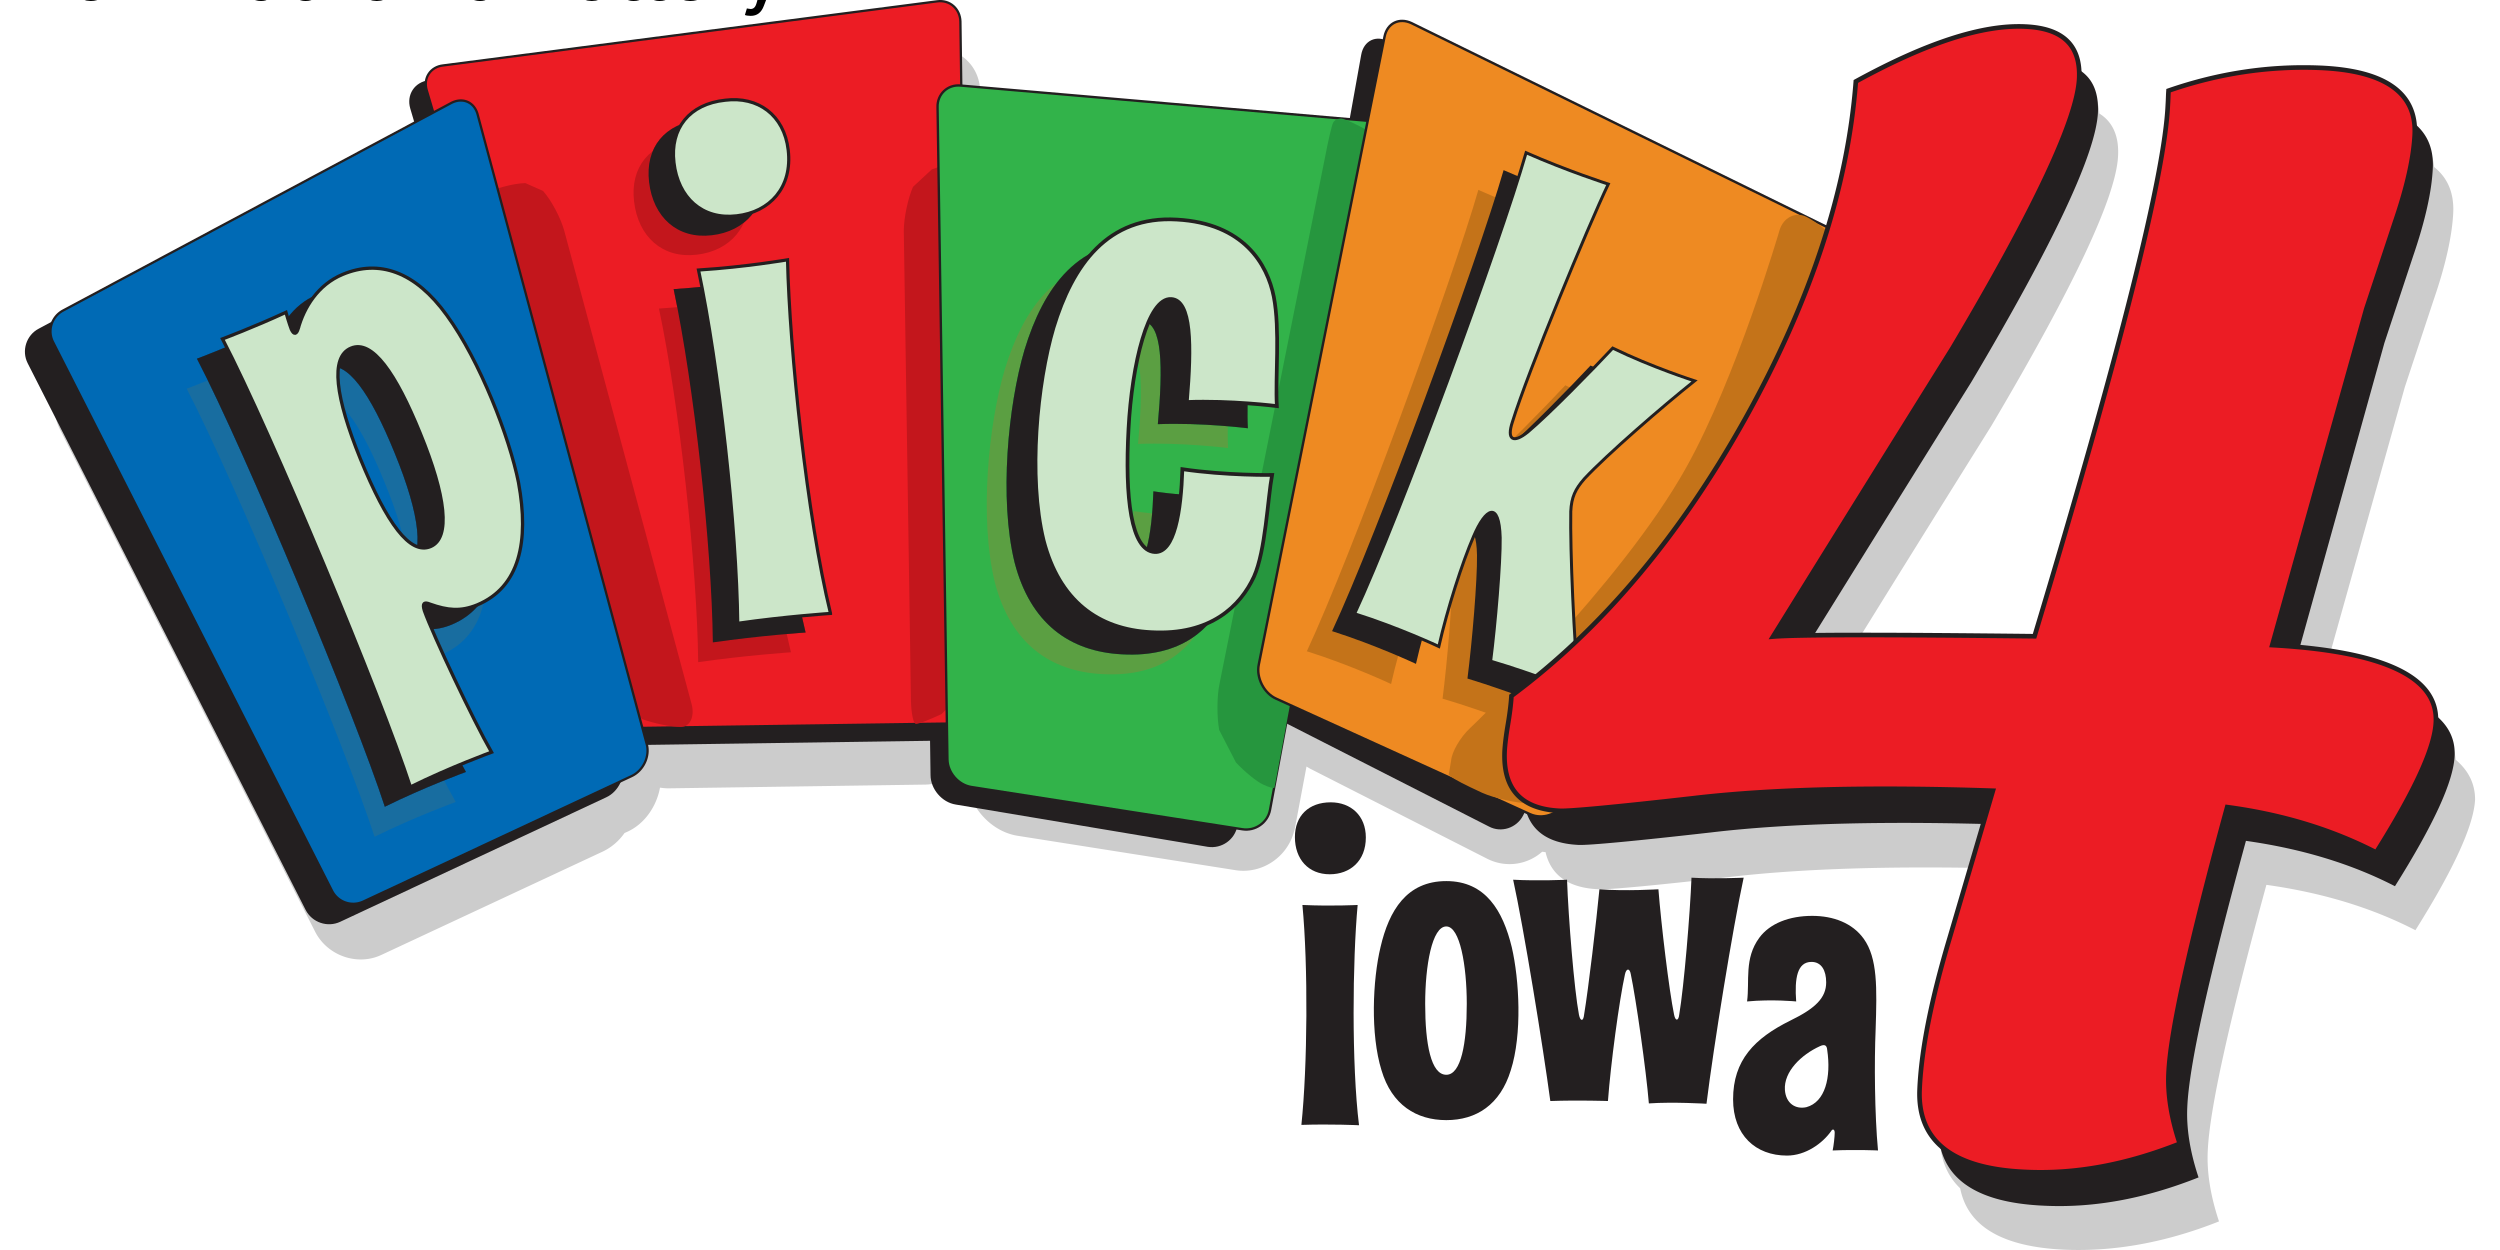
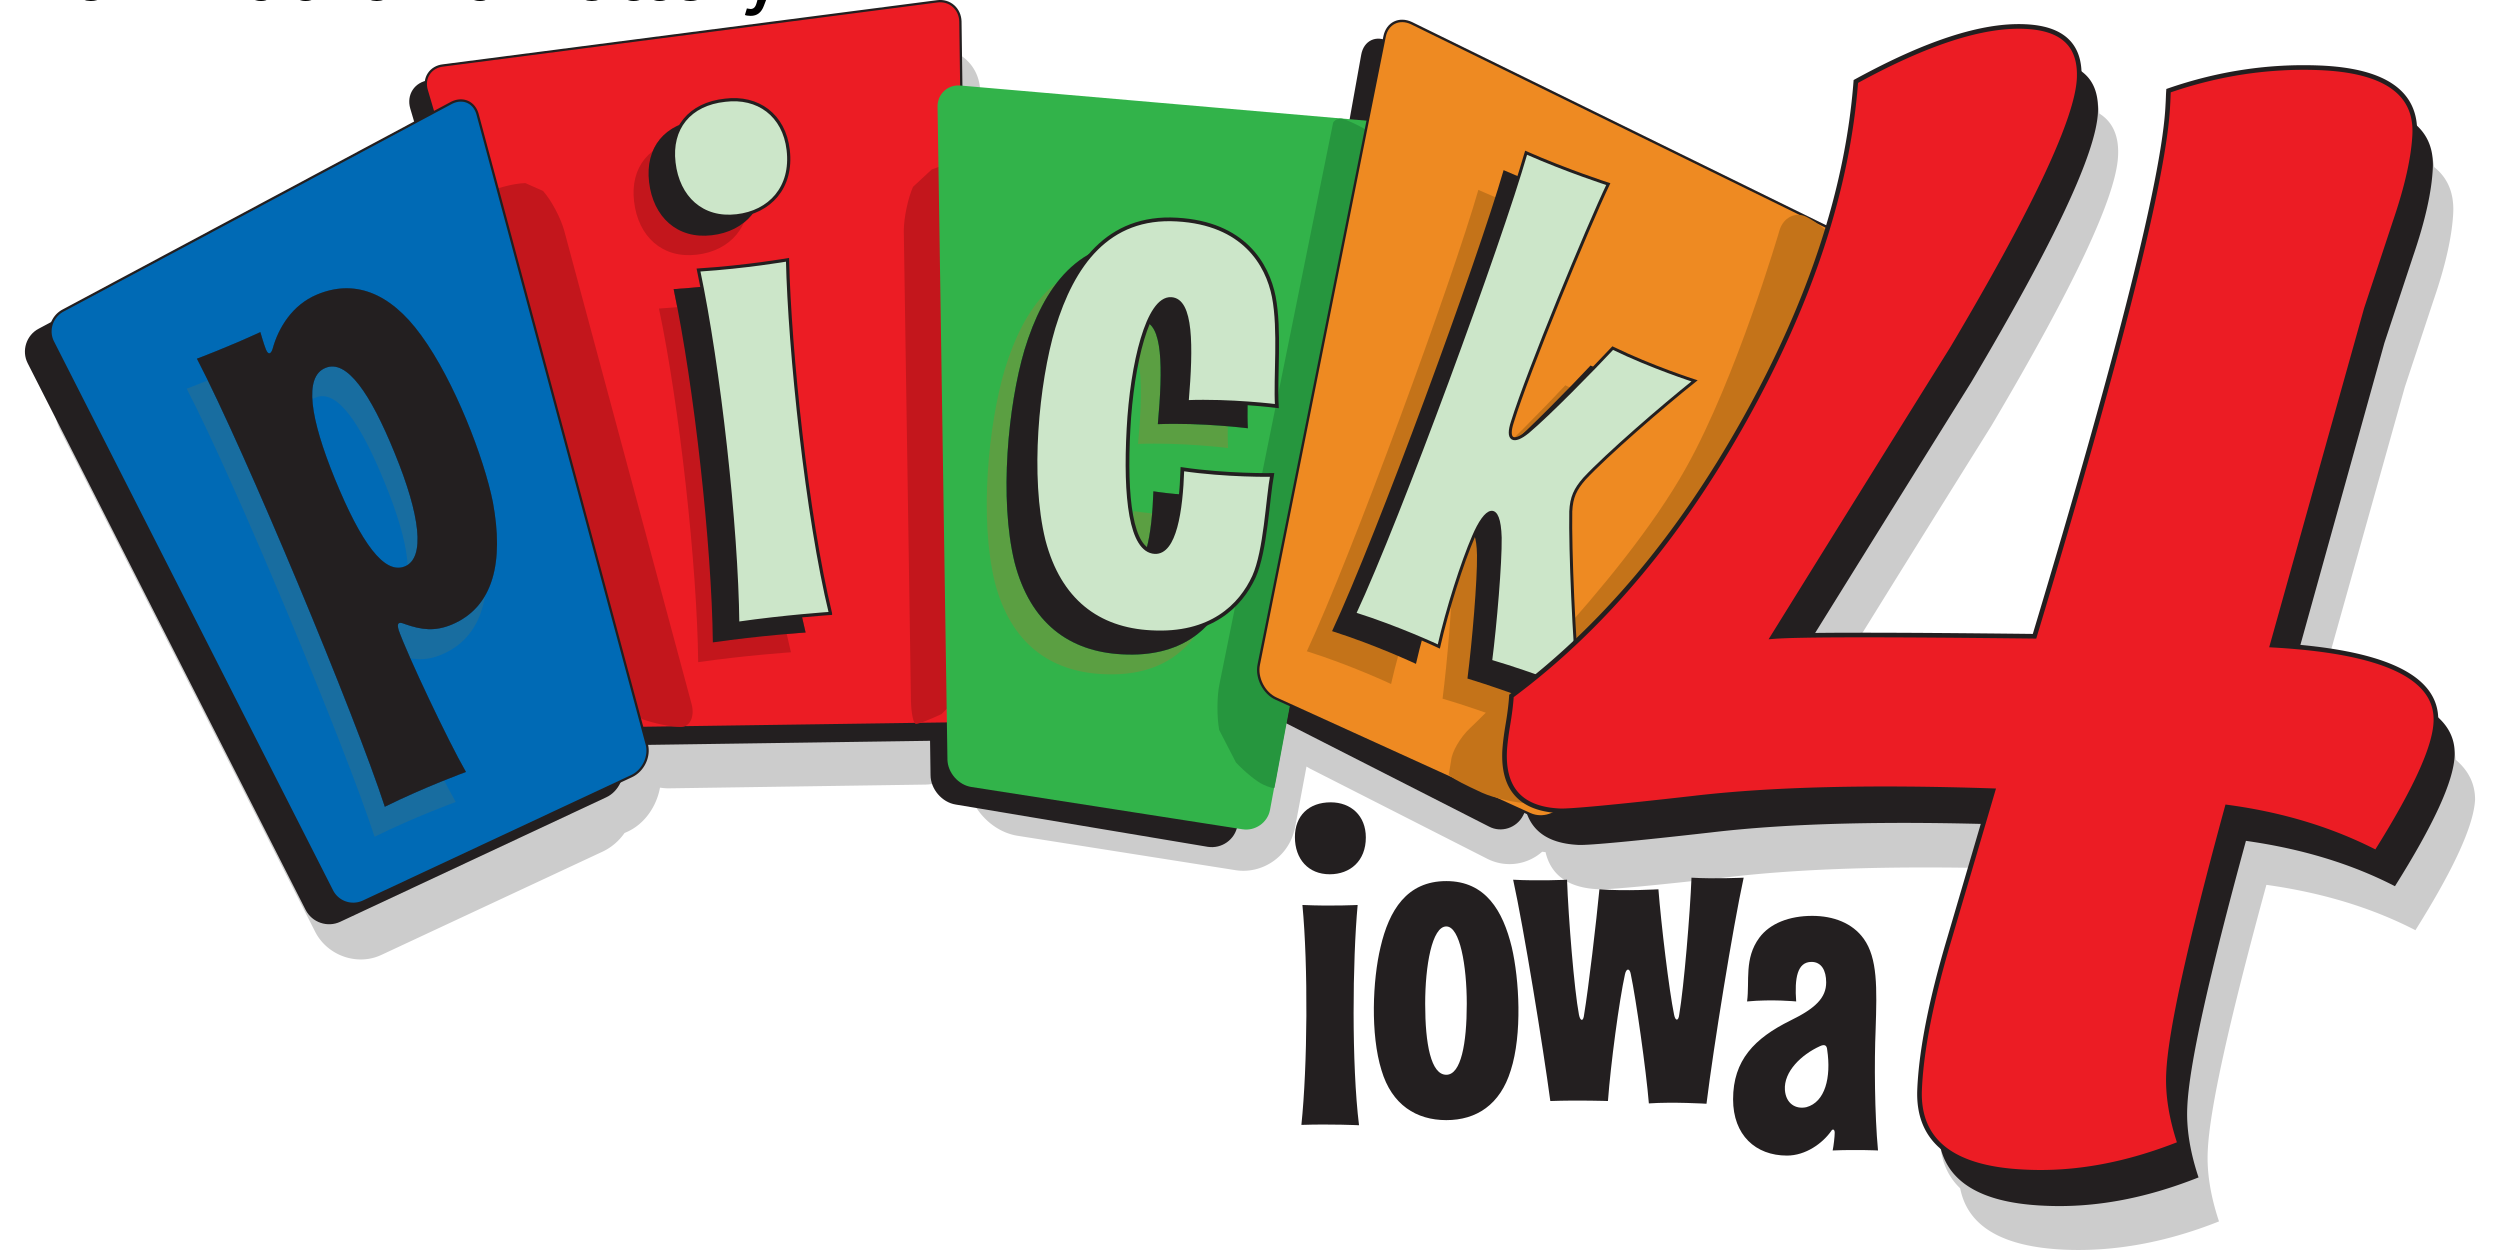
<svg xmlns="http://www.w3.org/2000/svg" viewBox="0 0 529.17 264.58">
  <path fill="#ccc" d="M519.782 160.804c-.577-7.94-10.177-12.775-28.798-14.58l18.044-64.31 6.063-18.333c2.598-7.506 3.97-13.785 4.186-18.693.145-4.042-1.155-7.218-4.042-9.528-.794-7.29-7.434-11.187-19.92-11.765-10.755-.505-21.437 1.155-32.047 4.836-.072 1.01-.072 1.949-.145 2.96-.65 14.868-10.032 52.328-28.149 112.523-21.87-.216-37.46-.288-46.77-.216 11.043-17.9 22.158-35.728 33.346-53.628 17.466-29.52 26.416-48.575 26.777-57.092.217-4.186-1.155-7.217-3.97-8.95-.36-5.846-4.186-8.877-11.404-9.238-9.094-.433-21.075 3.464-35.871 11.62-.794 10.105-2.743 20.499-5.991 31.036-.145-.072-.217-.144-.361-.216l-82.57-40.564c-4.476-2.237-8.95-.794-11.044 3.104-2.742.505-4.908 2.743-5.557 6.28l-1.516 8.444c-.217 0-.433-.072-.65-.072l-76.146-6.424c-2.093-.216-3.97.289-5.63 1.155l-.144-9.744c-.073-5.702-4.764-9.744-10.394-9.022l-93.686 12.126c-3.175.433-5.63 2.237-6.857 4.691-2.67 1.588-4.258 4.547-4.041 7.795L22.41 72.531c-1.516.867-2.815 2.021-3.753 3.393l-1.516.794c-5.053 2.67-7.001 9.022-4.475 14.146l54.06 106.39c2.599 5.052 8.95 7.29 14.075 4.835l46.843-21.87c1.804-.866 3.392-2.237 4.547-3.897l.65-.289c3.608-1.66 6.135-5.34 6.856-9.31.578.072 1.155.144 1.733.144l54.421-.794c3.753-.072 6.929-2.093 8.733-5.053l.073 3.537c.072 5.846 4.908 11.404 10.682 12.342l46.193 7.29c5.558.866 10.899-2.743 12.342-8.084 0 0 0-.072.073-.216.072-.217.072-.361.144-.578l2.454-13.064c.216.145.505.29.722.433l37.604 19.127a10.4 10.4 0 0 0 11.548-1.515c.217 0 .505.072.722.072 1.155 4.98 4.98 7.65 11.404 7.867 2.237.072 11.62-.794 28.149-2.67 15.23-1.733 34.356-2.31 57.38-1.733l-7.073 23.89c-3.897 13.065-5.99 23.747-6.351 31.975-.217 4.98 1.227 8.95 4.258 11.837 1.588 8.084 8.95 12.415 22.159 12.992 10.465.433 21.364-1.515 32.624-5.99-1.805-5.414-2.599-10.394-2.382-14.869.36-8.806 4.547-27.572 12.414-56.37 11.837 1.66 22.303 4.836 31.542 9.6 8.156-12.992 12.342-22.159 12.63-27.644 0-3.32-1.37-6.135-4.114-8.445z" />
  <path fill="#231f20" d="M6.099 76.79c-1.3-2.526-.289-5.702 2.237-7.001l81.705-43.74c2.526-1.371 5.124-.216 5.846 2.527l35.655 132.805c.722 2.743-.794 5.991-3.32 7.146L71.924 194.87c-2.598 1.227-5.702.145-7.001-2.381z" />
  <path fill="none" stroke="#231f20" stroke-width=".515" d="M6.099 76.79c-1.3-2.526-.289-5.702 2.237-7.001l81.705-43.74c2.526-1.371 5.124-.216 5.846 2.527l35.655 132.805c.722 2.743-.794 5.991-3.32 7.146L71.924 194.87c-2.598 1.227-5.702.145-7.001-2.381z" />
  <path fill="#231f20" d="M425.808 174.59c-25.767-.866-46.915-.361-63.444 1.588-16.528 1.876-25.911 2.742-28.149 2.67-8.228-.36-12.125-4.547-11.764-12.63.072-1.3.288-3.249.721-5.775.433-2.598.65-4.547.722-5.919 19.055-14.074 35.511-33.634 49.441-58.607s21.726-48.792 23.458-71.455c14.868-8.156 26.777-12.054 35.872-11.621 7.94.36 11.692 3.97 11.404 10.899-.361 8.589-9.311 27.644-26.778 57.092a28198.06 28198.06 0 0 0-38.037 61.134c5.34-.433 23.818-.433 55.36-.073 18.116-60.195 27.499-97.727 28.149-112.523.072-1.01.072-1.95.144-2.96 10.61-3.68 21.292-5.269 32.047-4.836 13.713.578 20.426 5.27 19.993 14.003-.217 4.908-1.588 11.115-4.187 18.694l-6.063 18.333-19.776 71.094c23.53 1.3 35.078 6.712 34.645 16.24-.217 5.485-4.475 14.652-12.631 27.644-9.239-4.764-19.777-7.94-31.541-9.6-7.868 28.799-12.054 47.565-12.415 56.37-.216 4.475.578 9.455 2.382 14.869-11.26 4.475-22.086 6.496-32.624 5.99-15.446-.65-22.952-6.496-22.447-17.539.36-8.3 2.454-18.91 6.351-31.974zM132.048 157.484c-2.815.072-5.775-2.166-6.64-4.836L87.08 22.874c-.794-2.743.866-5.27 3.681-5.63l104.08-13.497c2.814-.361 5.124 1.66 5.196 4.475l1.95 143.127c.071 2.815-2.238 5.196-5.053 5.196z" />
  <path fill="none" stroke="#231f20" stroke-width=".515" d="M132.048 157.484c-2.815.072-5.775-2.166-6.64-4.836L87.08 22.874c-.794-2.743.866-5.27 3.681-5.63l104.08-13.497c2.814-.361 5.124 1.66 5.196 4.475l1.95 143.127c.071 2.815-2.238 5.196-5.053 5.196z" />
  <path fill="#231f20" d="M202.348 170.043c-2.815-.434-5.125-3.176-5.125-5.991l-1.948-137.858c-.073-2.815 2.237-4.908 5.052-4.692l81.777 7.507c2.814.288 4.691 2.742 4.258 5.557l-24.685 140.168c-.505 2.815-3.175 4.692-5.99 4.258z" />
  <path fill="none" stroke="#231f20" stroke-width=".515" d="M202.348 170.043c-2.815-.434-5.125-3.176-5.125-5.991l-1.948-137.858c-.073-2.815 2.237-4.908 5.052-4.692l81.777 7.507c2.814.288 4.691 2.742 4.258 5.557l-24.685 140.168c-.505 2.815-3.175 4.692-5.99 4.258z" />
  <path fill="#ec1c24" d="M135.007 154.091c-2.67.073-5.486-2.02-6.207-4.619L90.33 19.12c-.795-2.598.793-4.98 3.464-5.269L198.378.282c2.67-.36 4.836 1.588 4.908 4.259l1.95 143.704c.071 2.67-2.094 4.908-4.765 4.908z" />
  <path fill="none" stroke="#231f20" stroke-width=".486" d="M135.007 154.091c-2.67.073-5.486-2.02-6.207-4.619L90.33 19.12c-.795-2.598.793-4.98 3.464-5.269L198.378.282c2.67-.36 4.836 1.588 4.908 4.259l1.95 143.704c.071 2.67-2.094 4.908-4.765 4.908z" />
  <path fill="#c3161c" d="M119.417 48.785c-.722-2.598-2.67-6.351-4.475-8.372l-3.754-1.66c-2.67.072-6.784 1.227-9.166 2.454l-.217.144c-2.381 1.3-3.68 4.403-2.887 6.929l26.922 91.16c.794 2.598 2.743 6.423 4.331 8.516l5.774 4.259c2.526.938 6.135 1.66 8.156 1.66 1.949 0 2.96-2.165 2.31-4.764z" />
  <path fill="#231f20" d="M268.39 150.843c-2.526-1.299-4.186-4.619-3.681-7.434l23.674-131.795c.505-2.815 2.96-3.97 5.413-2.598l81.849 44.966c2.454 1.371 3.464 4.547 2.237 7.073l-55.72 111.442c-1.3 2.526-4.403 3.536-6.857 2.237z" />
  <path fill="none" stroke="#231f20" stroke-width=".515" d="M268.39 150.843c-2.526-1.299-4.186-4.619-3.681-7.434l23.674-131.795c.505-2.815 2.96-3.97 5.413-2.598l81.849 44.966c2.454 1.371 3.464 4.547 2.237 7.073l-55.72 111.442c-1.3 2.526-4.403 3.536-6.857 2.237z" />
  <path fill="#c3161c" d="M193.254 39.547c-1.083 2.454-1.95 6.64-1.95 9.31l1.517 99.532c.072 2.671.505 4.836 1.082 4.836s2.96-.938 5.414-2.093l3.897-3.97c1.083-2.454 1.877-6.64 1.877-9.31l-1.372-98.594c-.072-2.67-.505-4.908-1.01-4.98s-3.032.65-5.486 1.587z" />
  <path fill="#32b34a" d="M205.596 166.578c-2.743-.433-4.98-3.031-5.052-5.774L198.45 22.657c-.072-2.743 2.166-4.836 4.908-4.547l87.551 7.579c2.743.216 4.547 2.67 4.042 5.34l-26.128 140.385c-.505 2.743-3.176 4.547-5.846 4.114z" />
-   <path fill="none" stroke="#231f20" stroke-width=".501" d="M205.596 166.578c-2.743-.433-4.98-3.031-5.052-5.774L198.45 22.657c-.072-2.743 2.166-4.836 4.908-4.547l87.551 7.579c2.743.216 4.547 2.67 4.042 5.34l-26.128 140.385c-.505 2.743-3.176 4.547-5.846 4.114z" />
  <path fill="#006ab5" d="M11.223 72.387c-1.227-2.382-.288-5.341 2.093-6.64l82.21-43.956c2.382-1.227 4.836-.217 5.558 2.382l35.8 133.31c.721 2.6-.722 5.63-3.176 6.785L76.904 190.83a5.037 5.037 0 0 1-6.64-2.31z" />
  <path fill="none" stroke="#231f20" stroke-width=".486" d="M11.223 72.387c-1.227-2.382-.288-5.341 2.093-6.64l82.21-43.956c2.382-1.227 4.836-.217 5.558 2.382l35.8 133.31c.721 2.6-.722 5.63-3.176 6.785L76.904 190.83a5.037 5.037 0 0 1-6.64-2.31z" />
-   <path fill="#26963e" d="M289.61 27.71c-2.382-1.372-4.908-2.527-5.63-2.599s-1.516.289-1.804.866c-.289.505-1.155 4.33-1.66 7.074L258.14 144.708c-.578 2.67-.578 7.146-.072 9.816l3.536 6.857c1.877 2.021 4.475 4.114 5.774 4.692 1.227.577 2.31.866 2.382.65s.578-2.96 1.083-5.703l22.303-119.38c.505-2.743.36-7.074-.361-9.744z" />
+   <path fill="#26963e" d="M289.61 27.71c-2.382-1.372-4.908-2.527-5.63-2.599s-1.516.289-1.804.866L258.14 144.708c-.578 2.67-.578 7.146-.072 9.816l3.536 6.857c1.877 2.021 4.475 4.114 5.774 4.692 1.227.577 2.31.866 2.382.65s.578-2.96 1.083-5.703l22.303-119.38c.505-2.743.36-7.074-.361-9.744z" />
  <path fill="#ee8a22" d="M270.122 147.884c-2.598-1.155-4.258-4.475-3.68-7.218l26.632-132.95c.578-2.814 3.104-4.041 5.702-2.814l93.109 45.688c2.526 1.227 3.536 4.33 2.093 6.784L331.112 169.97c-1.372 2.454-4.62 3.537-7.218 2.382z" />
  <path fill="none" stroke="#231f20" stroke-width=".518" d="M270.122 147.884c-2.598-1.155-4.258-4.475-3.68-7.218l26.632-132.95c.578-2.814 3.104-4.041 5.702-2.814l93.109 45.688c2.526 1.227 3.536 4.33 2.093 6.784L331.112 169.97c-1.372 2.454-4.62 3.537-7.218 2.382z" />
  <path fill="#c47319" d="M389.864 52.033c-1.805-2.237-5.197-4.98-7.507-6.135s-4.908.144-5.702 2.887c0 0-9.094 31.18-19.776 50.235-13.93 24.974-45.688 55.071-45.688 55.071-2.093 1.95-3.898 5.053-4.042 6.93l-.433 2.598-.072.288c-.072.29 2.02 1.516 4.62 2.743l2.453 1.155c2.598 1.155 7.073 2.165 9.888 2.238l6.135-2.021c2.238-1.733 5.27-5.197 6.64-7.651l52.112-93.325c1.372-2.454 2.743-6.857 2.96-9.672z" />
  <path fill="#186da0" d="M55.612 80.11c1.227-4.475 4.186-9.31 9.311-11.476 7.723-3.248 15.374-.65 22.086 8.661 7.001 9.6 13.28 25.912 15.157 35.367 2.31 12.559.217 22.158-8.733 25.911-3.465 1.444-6.28 1.155-9.96-.144-1.228-.505-1.733-.289-1.228 1.371 1.877 5.27 10.394 23.314 14.22 29.954 0 0-8.734 3.176-17.179 7.362-6.207-19.127-29.448-74.992-39.77-94.84 0 0 6.569-2.455 13.426-5.63 0 0 .721 2.526 1.154 3.608.578 1.227 1.155.939 1.516-.144zm13.136 27.427c5.63 13.786 10.538 20.426 14.869 18.622s3.248-10.754-2.166-23.963C76.255 89.421 71.275 82.276 66.8 84.152c-4.62 1.876-3.248 10.538 1.948 23.385z" />
  <g fill="#005898">
    <path d="M57.705 73.83c1.227-4.474 4.187-9.31 9.383-11.476 7.723-3.248 15.374-.65 22.086 8.662 7.002 9.6 13.281 25.911 15.158 35.294 2.31 12.559.216 22.159-8.734 25.912-3.536 1.443-6.28 1.155-9.96-.145-1.227-.505-1.732-.288-1.227 1.372 1.876 5.269 10.393 23.313 14.219 29.953 0 0-8.734 3.176-17.179 7.362-6.207-19.127-29.448-74.992-39.769-94.84 0 0 6.568-2.454 13.425-5.63 0 0 .722 2.526 1.155 3.609.505 1.299 1.082 1.082 1.443-.072zm13.136 27.428c5.63 13.786 10.538 20.426 14.869 18.622s3.248-10.755-2.165-23.963C78.348 83.14 73.368 75.996 68.893 77.872c-4.62 1.877-3.248 10.61 1.948 23.386z" />
    <path d="M57.705 73.83c1.227-4.474 4.187-9.31 9.383-11.476 7.723-3.248 15.374-.65 22.086 8.662 7.002 9.6 13.281 25.911 15.158 35.294 2.31 12.559.216 22.159-8.734 25.912-3.536 1.443-6.28 1.155-9.96-.145-1.227-.505-1.732-.288-1.227 1.372 1.876 5.269 10.393 23.313 14.219 29.953 0 0-8.734 3.176-17.179 7.362-6.207-19.127-29.448-74.992-39.769-94.84 0 0 6.568-2.454 13.425-5.63 0 0 .722 2.526 1.155 3.609.505 1.299 1.082 1.082 1.443-.072zm13.136 27.428c5.63 13.786 10.538 20.426 14.869 18.622s3.248-10.755-2.165-23.963C78.348 83.14 73.368 75.996 68.893 77.872c-4.62 1.877-3.248 10.61 1.948 23.386z" />
  </g>
  <path fill="#231f20" d="M57.705 73.83c1.227-4.474 4.187-9.31 9.383-11.476 7.723-3.248 15.374-.65 22.086 8.662 7.002 9.6 13.281 25.911 15.158 35.294 2.31 12.559.216 22.159-8.734 25.912-3.536 1.443-6.28 1.155-9.96-.145-1.227-.505-1.732-.288-1.227 1.372 1.876 5.269 10.393 23.313 14.219 29.953 0 0-8.734 3.176-17.179 7.362-6.207-19.127-29.448-74.992-39.769-94.84 0 0 6.568-2.454 13.425-5.63 0 0 .722 2.526 1.155 3.609.505 1.299 1.082 1.082 1.443-.072zm13.136 27.428c5.63 13.786 10.538 20.426 14.869 18.622s3.248-10.755-2.165-23.963C78.348 83.14 73.368 75.996 68.893 77.872c-4.62 1.877-3.248 10.61 1.948 23.386z" />
  <path fill="#c3161c" d="M158.392 39.98c.938 7.939-3.897 13.136-10.899 13.93-7.29.866-12.414-3.826-13.28-11.26-.866-7.29 3.32-12.414 10.826-13.208 7.002-.866 12.56 3.103 13.353 10.538zm9.022 98.088s-9.6.65-19.632 2.093c-.216-20.354-3.97-54.277-8.3-74.847 10.105-.65 18.838-2.166 18.838-2.166.36 19.272 4.114 54.494 9.094 74.92z" />
  <g fill="#c3161c">
    <path d="M161.568 35.865c.938 7.94-3.898 13.137-10.899 13.93-7.29.867-12.414-3.825-13.28-11.259-.866-7.29 3.32-12.414 10.826-13.208 6.93-.939 12.487 3.031 13.353 10.537zm8.95 98.017s-9.6.65-19.632 2.093c-.217-20.354-3.97-54.277-8.3-74.775 10.104-.65 18.838-2.166 18.838-2.166.433 19.2 4.114 54.422 9.094 74.848z" />
    <path d="M161.568 35.865c.938 7.94-3.898 13.137-10.899 13.93-7.29.867-12.414-3.825-13.28-11.259-.866-7.29 3.32-12.414 10.826-13.208 6.93-.939 12.487 3.031 13.353 10.537zm8.95 98.017s-9.6.65-19.632 2.093c-.217-20.354-3.97-54.277-8.3-74.775 10.104-.65 18.838-2.166 18.838-2.166.433 19.2 4.114 54.422 9.094 74.848z" />
  </g>
  <path fill="#231f20" d="M161.568 35.865c.938 7.94-3.898 13.137-10.899 13.93-7.29.867-12.414-3.825-13.28-11.259-.866-7.29 3.32-12.414 10.826-13.208 6.93-.939 12.487 3.031 13.353 10.537zm8.95 98.017s-9.6.65-19.632 2.093c-.217-20.354-3.97-54.277-8.3-74.775 10.104-.65 18.838-2.166 18.838-2.166.433 19.2 4.114 54.422 9.094 74.848z" />
  <path fill="#5b9f42" d="M237.57 72.17c-4.908-.288-8.3 13.714-9.022 27.5-.794 14.508.505 25.767 5.558 26.056 4.186.216 5.557-8.661 5.846-17.54 9.239 1.372 18.983 1.228 18.983 1.228-.939 5.052-1.372 16.023-3.826 21.509-2.815 6.135-9.094 12.486-21.797 11.764-11.188-.577-19.416-6.64-22.736-19.415-3.32-13.497-1.371-33.346 2.093-45.039 4.042-13.28 11.476-23.674 26.128-22.88 14.147.794 19.127 9.455 20.499 16.312 1.371 7.074.288 17.034.65 23.17 0 0-9.745-1.228-19.056-.867 1.083-11.91 1.083-21.581-3.32-21.797z" />
  <g fill="#26963e">
    <path d="M241.757 67.984c-4.908-.288-8.3 13.714-9.023 27.5-.793 14.507.506 25.767 5.558 26.056 4.186.216 5.558-8.662 5.846-17.54 9.24 1.372 18.983 1.228 18.983 1.228-.938 5.052-1.371 16.023-3.825 21.508-2.815 6.135-9.095 12.487-21.798 11.765-11.187-.577-19.415-6.64-22.736-19.415-3.32-13.498-1.37-33.346 2.094-45.039 4.041-13.28 11.476-23.746 26.128-22.88 14.146.794 19.127 9.455 20.498 16.312 1.371 7.073.289 16.962.65 23.169 0 0-9.744-1.227-19.055-.866 1.082-11.91 1.082-21.581-3.32-21.798z" />
    <path d="M241.757 67.984c-4.908-.288-8.3 13.714-9.023 27.5-.793 14.507.506 25.767 5.558 26.056 4.186.216 5.558-8.662 5.846-17.54 9.24 1.372 18.983 1.228 18.983 1.228-.938 5.052-1.371 16.023-3.825 21.508-2.815 6.135-9.095 12.487-21.798 11.765-11.187-.577-19.415-6.64-22.736-19.415-3.32-13.498-1.37-33.346 2.094-45.039 4.041-13.28 11.476-23.746 26.128-22.88 14.146.794 19.127 9.455 20.498 16.312 1.371 7.073.289 16.962.65 23.169 0 0-9.744-1.227-19.055-.866 1.082-11.91 1.082-21.581-3.32-21.798z" />
  </g>
  <path fill="#231f20" d="M241.757 67.984c-4.908-.288-8.3 13.714-9.023 27.5-.793 14.507.506 25.767 5.558 26.056 4.186.216 5.558-8.662 5.846-17.54 9.24 1.372 18.983 1.228 18.983 1.228-.938 5.052-1.371 16.023-3.825 21.508-2.815 6.135-9.095 12.487-21.798 11.765-11.187-.577-19.415-6.64-22.736-19.415-3.32-13.498-1.37-33.346 2.094-45.039 4.041-13.28 11.476-23.746 26.128-22.88 14.146.794 19.127 9.455 20.498 16.312 1.371 7.073.289 16.962.65 23.169 0 0-9.744-1.227-19.055-.866 1.082-11.91 1.082-21.581-3.32-21.798z" />
  <path fill="#c47319" d="M324.038 154.452s-9.166-3.753-18.693-6.568c1.01-7.94 2.093-20.715 2.02-26.128-.144-7.867-3.03-6.351-5.557-.289-2.382 5.486-5.558 15.374-7.362 23.314 0 0-8.445-3.97-17.828-6.93 9.527-20.426 30.748-78.311 36.305-97.655 8.661 3.898 17.395 6.64 17.395 6.64-4.259 8.878-17.034 39.77-20.21 50.308-1.299 3.897.217 4.62 3.248 2.165 4.475-3.681 13.93-13.425 17.972-17.755 8.3 4.041 17.323 6.929 17.323 6.929-6.713 5.34-18.694 15.734-23.313 20.714-1.95 2.238-2.743 3.898-2.887 6.93-.29 8.3.505 27.21 1.587 38.325z" />
  <path fill="#231f20" d="M329.307 150.266s-9.238-3.753-18.694-6.64c1.011-7.94 2.094-20.715 2.021-26.128-.144-7.868-3.031-6.352-5.557-.289-2.382 5.485-5.558 15.374-7.362 23.313 0 0-8.445-3.97-17.756-6.929 9.528-20.426 30.748-78.312 36.305-97.583 8.661 3.825 17.395 6.64 17.395 6.64-4.259 8.878-17.034 39.77-20.21 50.307-1.299 3.898.217 4.62 3.248 2.166 4.475-3.753 13.93-13.425 17.972-17.756 8.3 4.042 17.323 6.93 17.323 6.93-6.713 5.34-18.694 15.734-23.313 20.714-1.95 2.238-2.743 3.898-2.887 6.929-.433 8.373.433 27.21 1.515 38.326z" />
-   <path fill="#cce6c9" stroke="#231f20" stroke-width=".701" d="M63.119 69.572c1.227-4.475 4.186-9.31 9.383-11.476 7.722-3.248 15.373-.65 22.086 8.661 7 9.6 13.28 25.912 15.157 35.367 2.31 12.559.216 22.158-8.734 25.912-3.536 1.443-6.279 1.154-9.96-.145-1.227-.505-1.732-.289-1.227 1.372 1.877 5.268 10.394 23.313 14.219 29.953 0 0-8.734 3.176-17.178 7.362-6.207-19.127-29.448-74.992-39.77-94.84 0 0 6.568-2.455 13.425-5.63 0 0 .722 2.526 1.155 3.608.577 1.228 1.083 1.011 1.444-.144zm13.136 27.5c5.63 13.785 10.538 20.426 14.868 18.621s3.248-10.754-2.165-23.963C83.76 78.955 78.78 71.81 74.306 73.686c-4.547 1.877-3.248 10.538 1.949 23.386z" />
  <path fill="#cce6c9" stroke="#231f20" stroke-width=".677" d="M166.837 31.751c.938 7.94-3.898 13.137-10.899 13.93-7.29.867-12.414-3.825-13.28-11.26-.867-7.289 3.32-12.414 10.826-13.207 6.93-.867 12.487 3.103 13.353 10.537zm8.95 98.089s-9.6.65-19.632 2.093c-.217-20.354-3.97-54.277-8.3-74.775 10.104-.65 18.838-2.166 18.838-2.166.433 19.127 4.114 54.35 9.094 74.848z" />
  <path fill="#cce6c9" stroke="#231f20" stroke-width=".786" d="M247.892 63.293c-4.908-.289-8.3 13.713-9.022 27.5-.794 14.507.505 25.766 5.557 26.055 4.186.217 5.558-8.589 5.847-17.539 9.238 1.371 18.982 1.227 18.982 1.227-.938 5.052-1.371 16.023-3.825 21.509-2.815 6.135-9.095 12.486-21.798 11.765-11.187-.578-19.415-6.64-22.736-19.416-3.32-13.497-1.37-33.346 2.094-45.038 4.042-13.281 11.476-23.747 26.128-22.88 14.146.793 19.127 9.455 20.498 16.312 1.371 7.073.289 17.033.65 23.168 0 0-9.744-1.227-19.055-.866 1.01-11.981 1.01-21.58-3.32-21.797z" />
  <path fill="#cce6c9" stroke="#231f20" stroke-width=".634" d="M334.215 146.513s-9.166-3.753-18.693-6.568c1.01-7.94 2.093-20.715 2.02-26.128-.216-7.868-3.031-6.352-5.63-.29-2.381 5.486-5.557 15.375-7.361 23.314 0 0-8.445-3.97-17.828-6.929 9.527-20.426 30.747-78.312 36.305-97.583 8.661 3.825 17.395 6.64 17.395 6.64-4.259 8.878-17.034 39.77-20.282 50.307-1.3 3.898.216 4.62 3.248 2.166 4.475-3.753 13.93-13.425 17.972-17.756 8.3 4.042 17.322 6.93 17.322 6.93-6.712 5.34-18.693 15.734-23.313 20.714-1.949 2.238-2.743 3.898-2.887 6.929-.144 8.228.65 27.066 1.732 38.254z" />
  <path fill="#ec1c24" stroke="#231f20" stroke-width=".983" d="M421.838 167.372c-25.767-.866-46.915-.36-63.443 1.588-16.529 1.876-25.912 2.743-28.15 2.67-8.228-.36-12.125-4.547-11.764-12.63.072-1.3.288-3.249.722-5.775.433-2.598.65-4.619.721-5.918 19.055-14.147 35.511-33.635 49.442-58.608s21.725-48.792 23.457-71.455c14.869-8.156 26.778-12.054 35.872-11.62 7.94.36 11.693 3.97 11.404 10.898-.36 8.59-9.31 27.644-26.778 57.092a28198.06 28198.06 0 0 0-38.037 61.134c5.341-.433 23.818-.433 55.36-.072 18.116-60.196 27.571-97.728 28.221-112.524.072-1.01.072-1.949.144-2.96 10.61-3.68 21.293-5.268 32.047-4.835 13.714.577 20.426 5.269 20.065 14.002-.216 4.908-1.588 11.115-4.186 18.694l-6.063 18.333-19.92 71.166c23.529 1.3 35.077 6.713 34.644 16.24-.216 5.486-4.475 14.652-12.63 27.644-9.24-4.764-19.705-8.012-31.542-9.6-7.867 28.8-12.054 47.637-12.415 56.37-.216 4.476.578 9.456 2.382 14.87-11.26 4.474-22.086 6.495-32.624 5.99-15.446-.65-22.952-6.496-22.447-17.54.361-8.3 2.454-18.91 6.352-31.974z" />
  <path fill="#231f20" d="M289.105 177.26c0 4.98-3.32 7.795-7.651 7.795-4.547 0-7.362-3.248-7.362-7.867 0-4.547 2.96-7.362 7.578-7.362 4.259 0 7.435 2.815 7.435 7.434zm-1.444 60.918s-5.99-.29-12.198-.073c1.3-12.486 1.444-33.634.217-46.554 6.28.289 11.692 0 11.692 0-1.082 11.765-1.299 33.707.29 46.627zM292.208 200.501c1.805-7.795 5.558-14.002 13.93-14.002 8.3 0 11.982 6.28 13.858 14.002 1.588 6.857 2.238 18.405-.216 26.056-2.238 7.29-7.29 10.538-13.642 10.538s-11.548-3.248-13.713-10.538c-2.382-7.65-1.877-19.127-.217-26.056zm18.261 11.982c0-8.084-1.443-16.385-4.33-16.385-3.032 0-4.475 8.3-4.475 16.385 0 8.516 1.227 15.012 4.474 15.012 3.104 0 4.331-6.568 4.331-15.012zM331.69 186.21c.288 8.084 1.515 23.241 2.525 28.582.29 1.444.939 1.444 1.083 0 .938-5.63 2.598-19.776 3.248-26.56 5.485.432 12.487 0 12.487 0 .577 7.361 2.237 21.291 3.32 26.56.288 1.444.938 1.3 1.082 0 1.01-5.99 2.31-21.508 2.599-29.015 4.763.289 11.043 0 11.043 0-2.31 10.682-6.352 35.656-7.867 47.853 0 0-7.074-.433-12.198-.072-.578-7.073-2.743-22.23-3.826-27.355-.216-1.299-.938-1.299-1.227 0-1.227 5.558-3.031 19.055-3.609 26.85 0 0-6.279-.216-12.198 0-1.515-11.332-5.63-36.666-7.867-46.843 5.413.289 11.404 0 11.404 0zM372.397 198.48c2.237-3.031 6.352-4.62 11.187-4.62 4.475 0 8.517 1.517 10.9 4.837 2.958 4.114 2.814 10.393 2.525 19.271-.288 6.64-.216 17.9.506 25.55 0 0-4.548-.216-9.6 0 .217-1.01.433-2.959.433-3.752 0-.722-.433-.939-.794-.29-1.804 2.527-5.34 5.125-9.31 5.125-6.641 0-11.405-4.33-11.405-11.909 0-8.3 4.548-12.92 12.126-16.673 5.341-2.598 7.579-4.836 7.579-8.084 0-2.526-1.01-4.33-3.104-4.33-3.031 0-3.609 3.464-3.248 8.372 0 0-5.052-.505-10.393 0 .577-4.33-.65-9.094 2.598-13.497zm5.413 32.263c.217 2.815 2.238 4.114 4.547 3.61 3.97-1.083 5.27-6.28 4.403-12.127-.072-1.01-.577-1.227-1.516-.793-3.97 1.804-7.722 5.413-7.434 9.31z" />
  <title>Pick 4 at Iowa Lottery</title>
  <desc>Play IA Pick 4 online and check Pick 4 results and winning numbers at https://lotterywhiz.com/us/ia/pick-4</desc>
  <a href="https://lotterywhiz.com/us/ia/pick-4" target="_blank">Pick 4 at Iowa Lottery</a>
</svg>